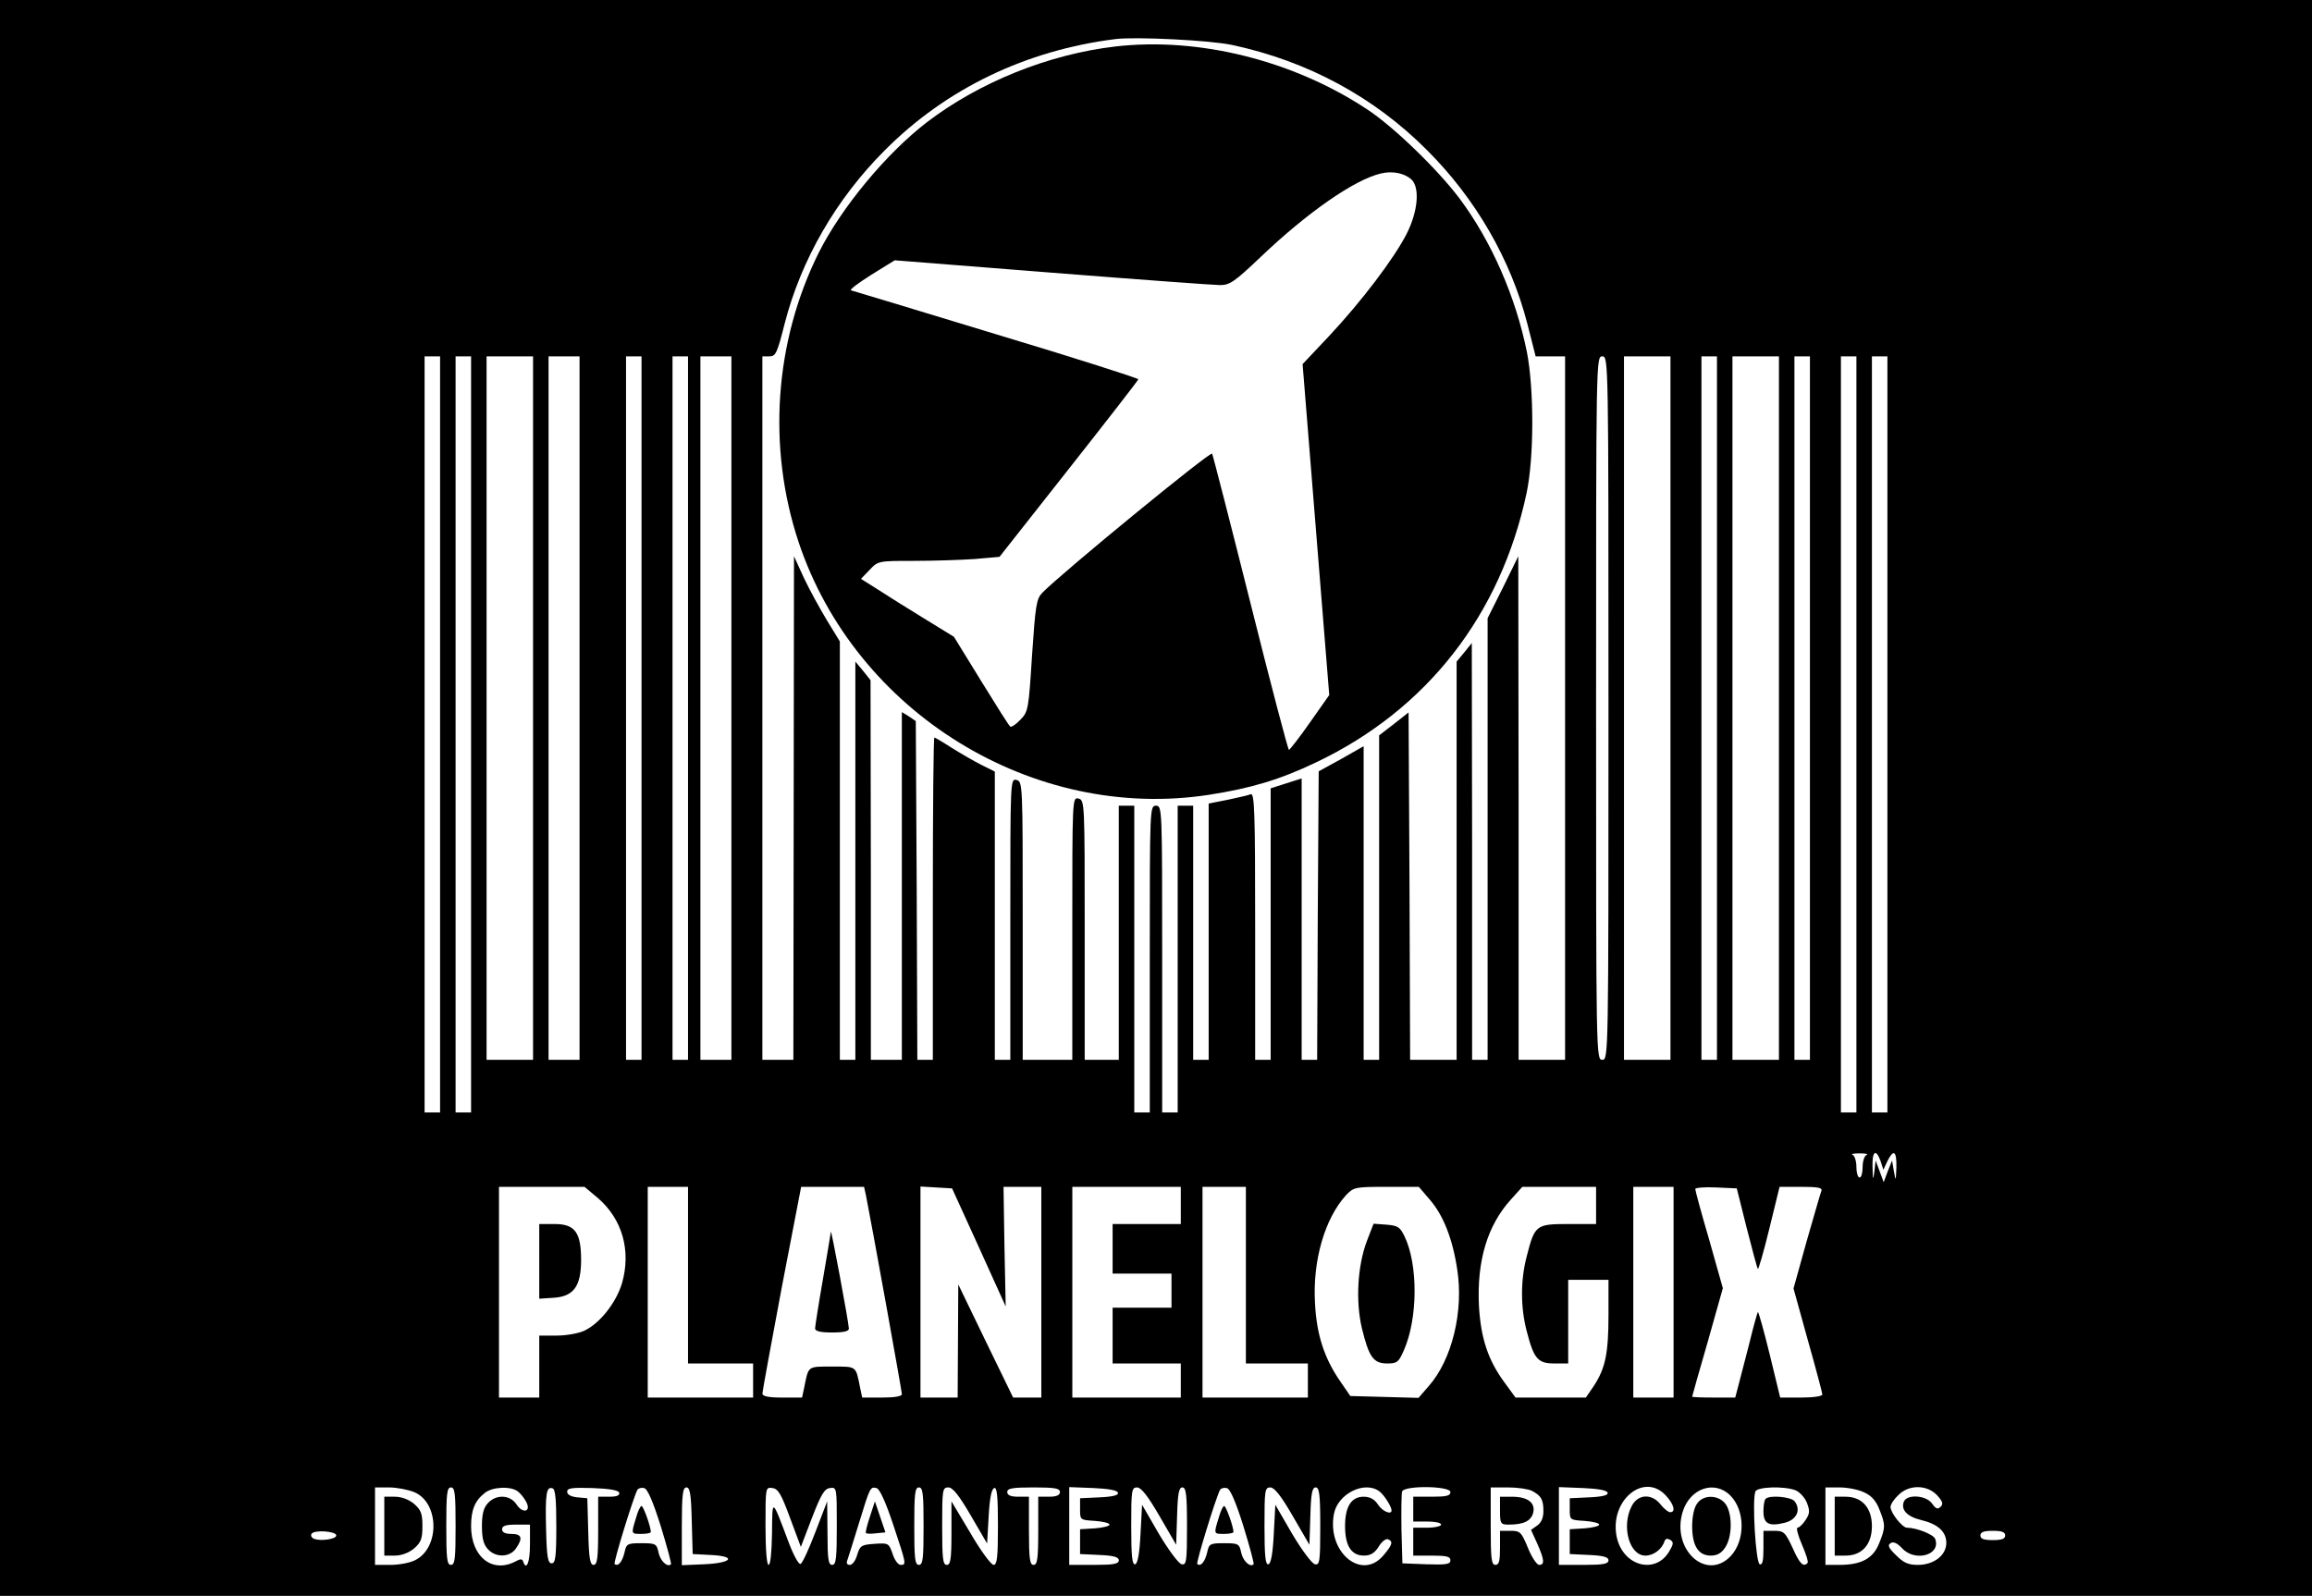
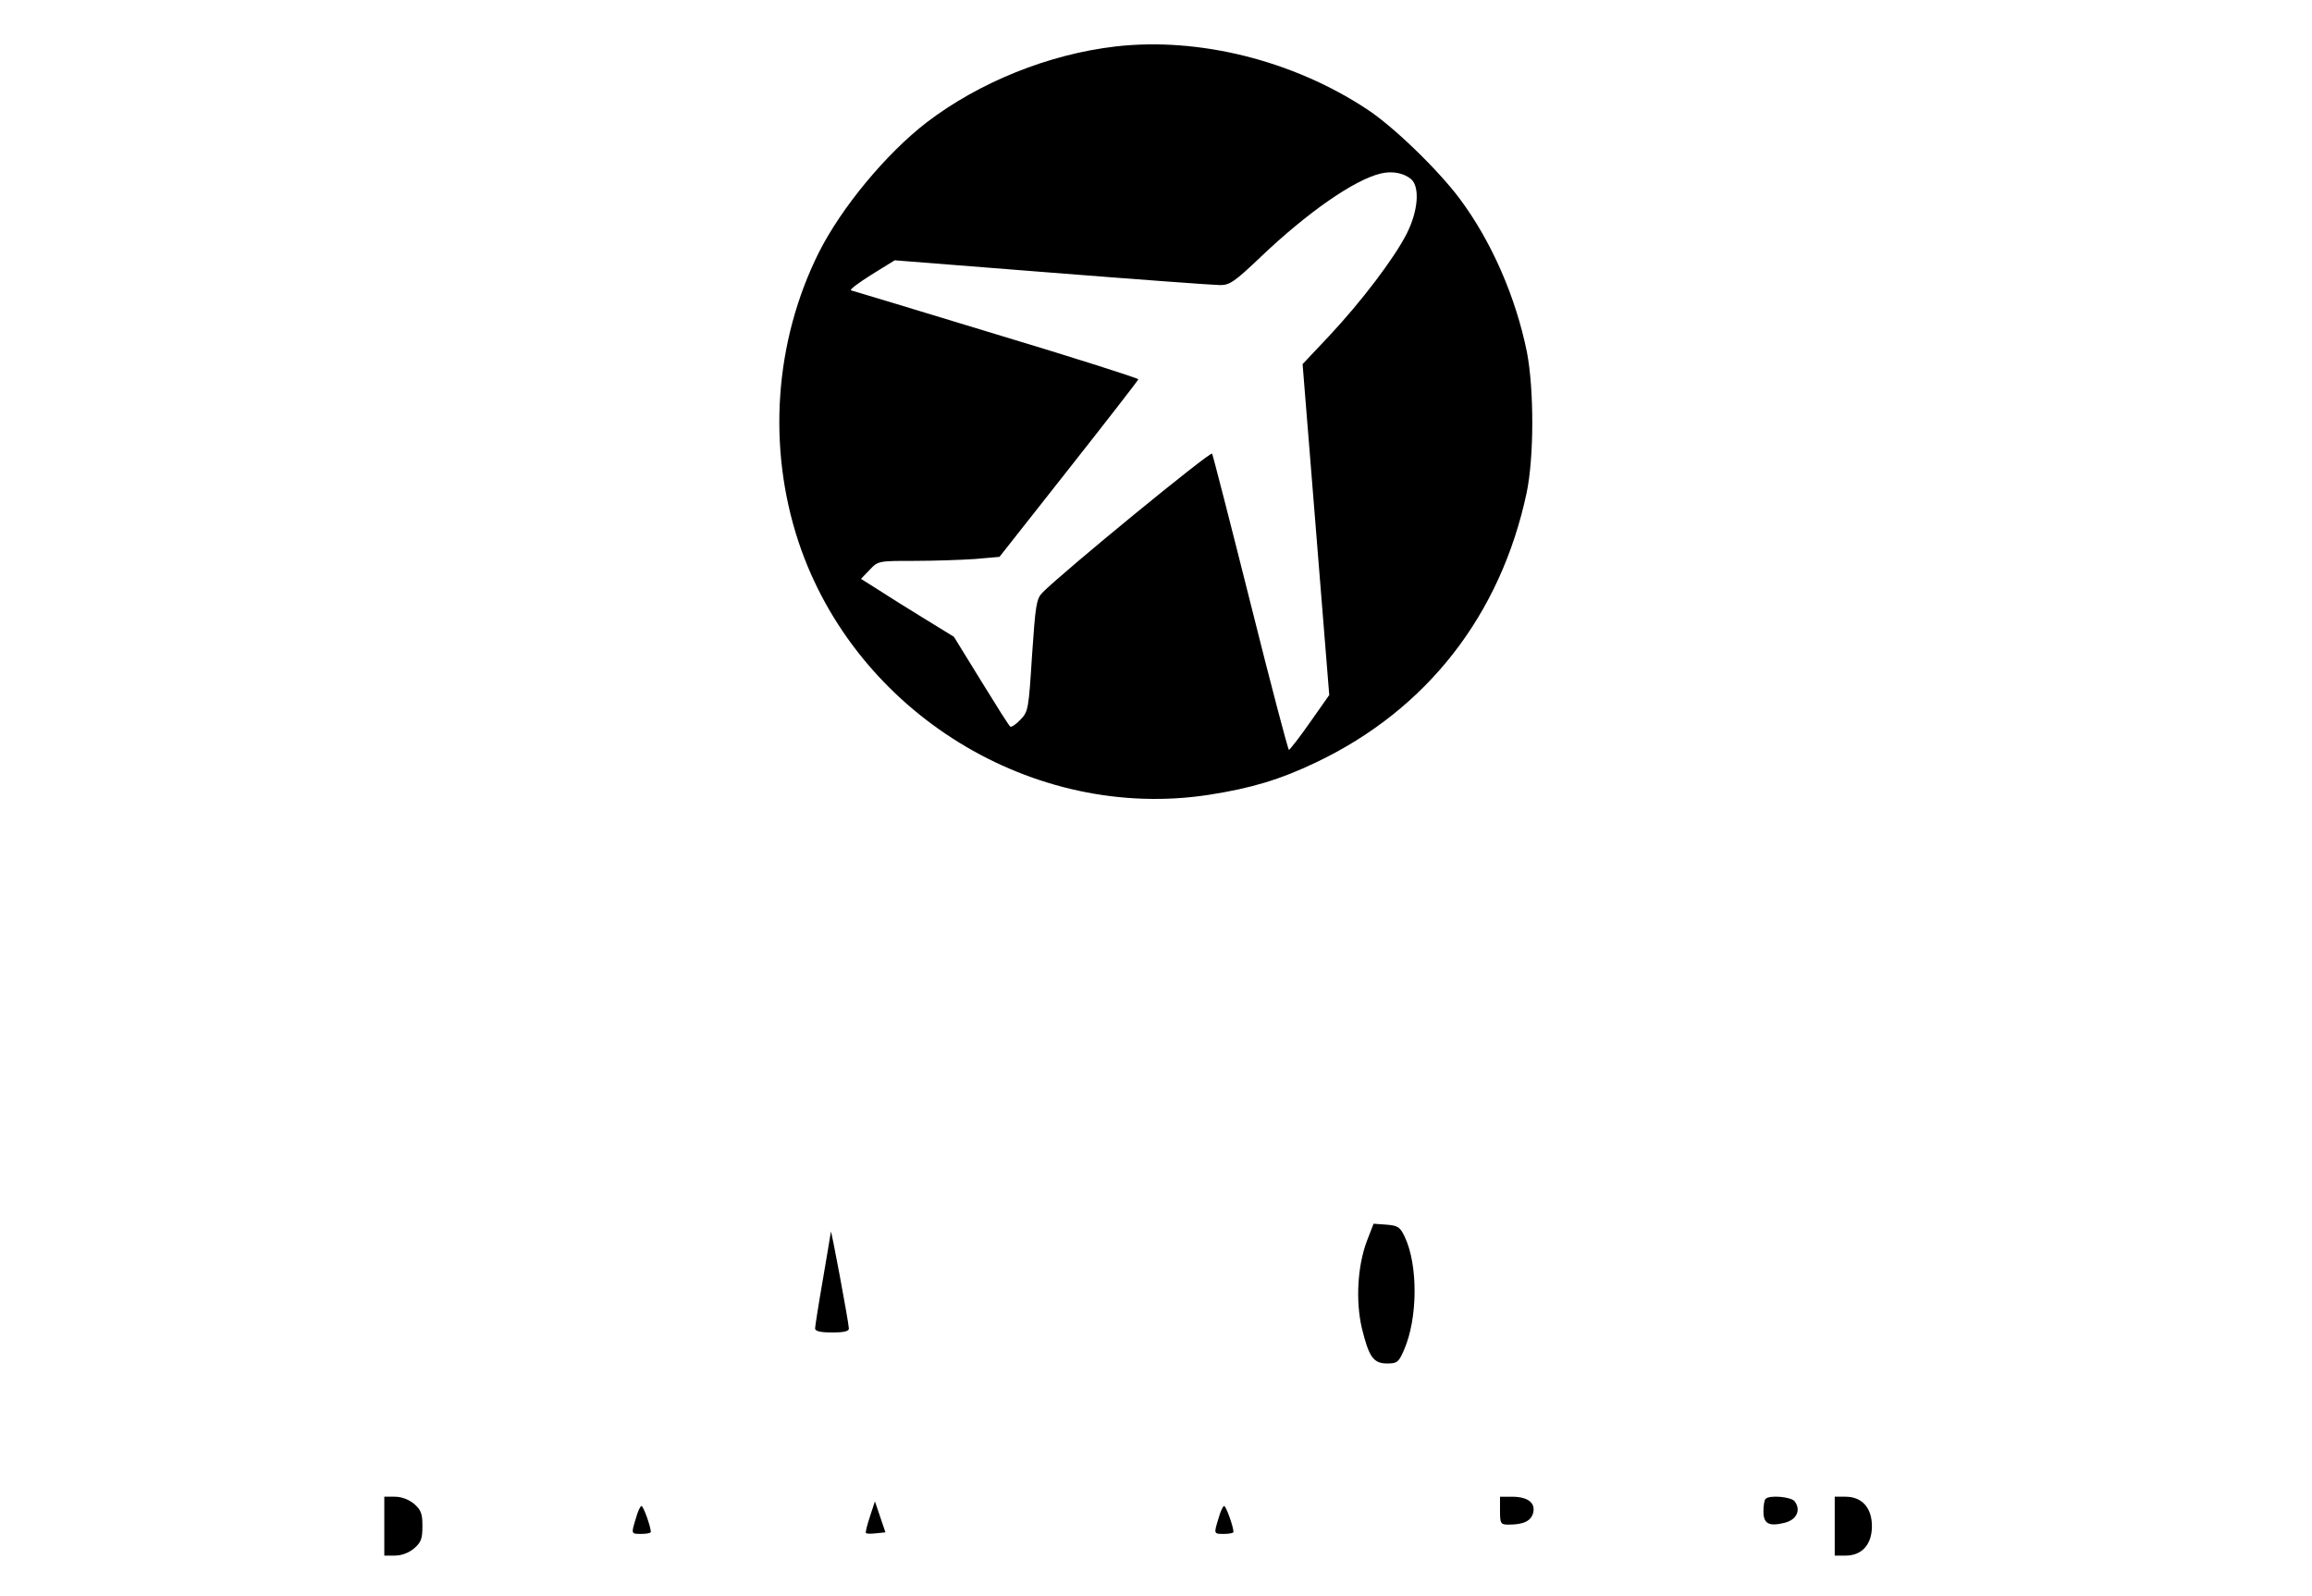
<svg xmlns="http://www.w3.org/2000/svg" version="1.0" width="746pt" height="515pt" viewBox="0 0 746 515" preserveAspectRatio="xMidYMid meet">
  <g transform="translate(0,515) scale(0.1,-0.1)" fill="currentColor" stroke="none">
-     <path d="M0 2575 l0 -2575 3730 0 3730 0 0 2575 0 2575 -3730 0 -3730 0 0 -2575z m3975 2430 c244 -52 459 -168 630 -340 157 -157 270 -353 323 -559 l27 -106 47 0 48 0 0 -1135 0 -1135 -75 0 -75 0 0 813 -1 812 -49 -100 -50 -100 0 -712 0 -713 -25 0 -25 0 0 673 -1 672 -24 -30 -25 -30 0 -642 0 -643 -75 0 -75 0 -2 561 -3 560 -47 -37 -48 -37 0 -523 0 -524 -25 0 -25 0 0 506 0 506 -72 -41 -73 -40 -3 -465 -2 -466 -25 0 -25 0 0 454 0 454 -50 -16 -50 -16 0 -438 0 -438 -25 0 -25 0 0 431 c0 365 -2 430 -14 426 -8 -3 -41 -11 -75 -18 l-61 -12 0 -413 0 -414 -25 0 -25 0 0 410 0 410 -25 0 -25 0 0 -495 0 -495 -25 0 -25 0 0 495 c0 488 0 495 -20 495 -20 0 -20 -7 -20 -495 l0 -495 -25 0 -25 0 0 495 0 495 -25 0 -25 0 0 -410 0 -410 -55 0 -55 0 0 419 c0 410 0 419 -20 424 -20 5 -20 0 -20 -419 l0 -424 -80 0 -80 0 0 449 c0 440 0 449 -20 454 -20 5 -20 0 -20 -449 l0 -454 -25 0 -25 0 0 465 0 465 -42 21 c-24 12 -67 37 -96 55 -29 19 -55 34 -57 34 -3 0 -5 -234 -5 -520 l0 -520 -25 0 -25 0 -2 546 -3 547 -22 15 -23 14 0 -561 0 -561 -50 0 -50 0 0 613 -1 612 -24 30 -25 30 0 -642 0 -643 -25 0 -25 0 0 675 0 675 -41 67 c-23 38 -57 100 -75 138 l-32 70 -1 -812 -1 -813 -50 0 -50 0 0 1135 0 1135 23 0 c20 0 25 11 49 106 53 206 166 402 323 559 198 199 456 323 745 359 66 8 305 -4 375 -19z m-2555 -2225 l0 -1220 -25 0 -25 0 0 1220 0 1220 25 0 25 0 0 -1220z m100 0 l0 -1220 -25 0 -25 0 0 1220 0 1220 25 0 25 0 0 -1220z m200 85 l0 -1135 -75 0 -75 0 0 1135 0 1135 75 0 75 0 0 -1135z m150 0 l0 -1135 -50 0 -50 0 0 1135 0 1135 50 0 50 0 0 -1135z m200 0 l0 -1135 -25 0 -25 0 0 1135 0 1135 25 0 25 0 0 -1135z m150 0 l0 -1135 -25 0 -25 0 0 1135 0 1135 25 0 25 0 0 -1135z m140 0 l0 -1135 -50 0 -50 0 0 1135 0 1135 50 0 50 0 0 -1135z m2830 0 c0 -1128 0 -1135 -20 -1135 -20 0 -20 7 -20 1135 0 1128 0 1135 20 1135 20 0 20 -7 20 -1135z m200 0 l0 -1135 -75 0 -75 0 0 1135 0 1135 75 0 75 0 0 -1135z m150 0 l0 -1135 -25 0 -25 0 0 1135 0 1135 25 0 25 0 0 -1135z m200 0 l0 -1135 -75 0 -75 0 0 1135 0 1135 75 0 75 0 0 -1135z m100 0 l0 -1135 -25 0 -25 0 0 1135 0 1135 25 0 25 0 0 -1135z m150 -85 l0 -1220 -25 0 -25 0 0 1220 0 1220 25 0 25 0 0 -1220z m100 0 l0 -1220 -25 0 -25 0 0 1220 0 1220 25 0 25 0 0 -1220z m-67 -1357 c-7 -2 -13 -20 -13 -39 0 -19 -4 -34 -10 -34 -5 0 -10 15 -10 34 0 19 -6 37 -12 39 -7 3 3 5 22 5 19 0 29 -2 23 -5z m45 -20 l9 -28 13 28 c20 40 30 33 29 -20 -2 -46 -2 -46 -8 -13 l-6 35 -14 -35 -13 -35 -13 35 -13 35 -4 -35 c-4 -31 -5 -29 -6 13 -2 52 11 62 26 20z m-4139 -119 c79 -68 108 -170 78 -275 -19 -63 -71 -129 -121 -153 -19 -9 -59 -16 -90 -16 l-56 0 0 -100 0 -100 -65 0 -65 0 0 340 0 340 138 0 138 0 43 -36z m291 -249 l0 -285 105 0 105 0 0 -55 0 -55 -170 0 -170 0 0 340 0 340 65 0 65 0 0 -285z m574 258 c17 -84 116 -632 116 -642 0 -7 -23 -11 -64 -11 l-64 0 -7 33 c-14 70 -10 67 -90 67 -80 0 -76 3 -90 -67 l-7 -33 -64 0 c-44 0 -64 4 -64 13 0 6 28 159 62 340 l63 327 102 0 101 0 6 -27z m365 -169 l86 -190 -4 193 -3 193 61 0 61 0 0 -340 0 -340 -45 0 -46 0 -89 183 -88 182 -1 -182 -1 -183 -60 0 -60 0 0 341 0 340 51 -3 51 -3 87 -191z m651 136 l0 -60 -110 0 -110 0 0 -80 0 -80 95 0 95 0 0 -55 0 -55 -95 0 -95 0 0 -90 0 -90 110 0 110 0 0 -55 0 -55 -175 0 -175 0 0 340 0 340 175 0 175 0 0 -60z m210 -225 l0 -285 100 0 100 0 0 -55 0 -55 -170 0 -170 0 0 340 0 340 70 0 70 0 0 -285z m594 243 c43 -50 73 -125 88 -225 21 -135 -17 -291 -92 -376 l-33 -38 -110 3 -110 3 -33 48 c-51 74 -76 150 -81 252 -8 138 32 273 100 348 25 26 29 27 131 27 l104 0 36 -42z m536 -18 l0 -60 -90 0 c-104 0 -108 -3 -134 -105 -20 -76 -20 -164 0 -240 23 -90 36 -105 89 -105 l45 0 0 135 0 135 65 0 65 0 0 -112 c0 -126 -10 -173 -47 -230 l-26 -38 -113 0 -114 0 -35 48 c-54 73 -77 144 -83 248 -7 145 27 259 103 343 l37 41 119 0 119 0 0 -60z m250 -280 l0 -340 -65 0 -65 0 0 340 0 340 65 0 65 0 0 -340z m236 207 c18 -71 34 -130 36 -132 2 -2 19 56 37 130 l33 135 70 0 c54 0 69 -3 65 -13 -3 -7 -24 -81 -48 -164 l-42 -151 46 -166 c26 -92 47 -171 47 -176 0 -6 -30 -10 -68 -10 l-68 0 -34 140 c-19 77 -36 138 -38 136 -2 -3 -15 -49 -28 -103 -14 -54 -30 -115 -35 -135 l-10 -38 -69 0 c-39 0 -70 1 -70 3 0 1 22 80 50 176 l49 174 -44 156 c-25 85 -45 159 -45 164 0 4 30 7 67 5 l67 -3 32 -128z m-4300 -852 c81 -33 84 -178 5 -219 -16 -9 -53 -16 -81 -16 l-50 0 0 125 0 125 45 0 c25 0 61 -7 81 -15z m134 -110 c0 -104 -2 -125 -15 -125 -13 0 -15 21 -15 125 0 104 2 125 15 125 13 0 15 -21 15 -125z m201 112 c9 -7 21 -22 27 -34 17 -32 -12 -39 -32 -7 -21 31 -66 32 -92 3 -14 -15 -19 -36 -19 -74 0 -38 5 -59 19 -74 25 -28 70 -27 90 1 24 34 20 48 -14 48 -20 0 -30 5 -30 15 0 11 12 15 45 15 l45 0 0 -65 c0 -58 -12 -85 -22 -54 -3 9 -9 9 -25 0 -75 -39 -143 15 -143 114 0 52 12 82 44 107 24 20 84 23 107 5z m124 -113 c0 -99 -3 -119 -15 -119 -12 0 -16 20 -18 109 -3 117 1 140 21 133 9 -3 12 -36 12 -123z m203 109 c2 -9 -8 -13 -32 -13 l-36 0 0 -110 c0 -90 -3 -110 -15 -110 -11 0 -15 21 -17 108 l-3 107 -32 3 c-21 2 -33 9 -33 18 0 12 15 14 82 12 54 -2 83 -7 86 -15z m134 -108 c20 -65 35 -121 33 -123 -11 -11 -34 10 -40 37 -6 29 -9 31 -55 31 -46 0 -49 -2 -55 -30 -7 -30 -21 -47 -32 -37 -4 5 61 217 74 240 3 4 12 7 21 5 11 -2 28 -41 54 -123z m100 18 l3 -108 58 -3 c85 -4 70 -26 -21 -30 l-72 -3 0 126 c0 103 3 125 15 125 11 0 15 -21 17 -107z m317 9 l35 -94 36 94 c29 75 40 94 58 96 22 3 22 2 22 -122 0 -105 -2 -126 -15 -126 -12 0 -15 18 -15 103 l-1 102 -38 -99 c-21 -55 -42 -101 -48 -103 -6 -2 -23 29 -38 69 -55 146 -53 145 -54 31 -1 -62 -5 -103 -11 -103 -6 0 -10 49 -10 126 0 124 0 125 22 122 19 -2 29 -20 57 -96z m333 -22 c43 -129 43 -130 24 -130 -8 0 -20 16 -26 36 -12 34 -13 35 -58 32 -43 -3 -47 -6 -56 -35 -5 -18 -15 -33 -24 -33 -9 0 -12 6 -8 15 3 9 20 62 37 118 37 121 37 119 57 115 10 -2 29 -43 54 -118z m98 -5 c0 -104 -2 -125 -15 -125 -13 0 -15 21 -15 125 0 104 2 125 15 125 13 0 15 -21 15 -125z m152 35 l53 -91 5 87 c3 57 9 89 18 92 9 3 12 -26 12 -122 0 -103 -3 -126 -14 -126 -8 0 -42 46 -75 103 l-61 102 0 -102 c0 -85 -3 -103 -15 -103 -13 0 -15 21 -15 125 0 118 1 125 20 125 14 0 34 -25 72 -90z m288 75 c0 -10 -11 -15 -35 -15 l-35 0 0 -110 c0 -91 -3 -110 -15 -110 -12 0 -15 19 -15 110 l0 110 -35 0 c-24 0 -35 5 -35 15 0 12 16 15 85 15 69 0 85 -3 85 -15z m187 -2 c3 -8 -15 -13 -59 -15 l-63 -3 0 -35 c0 -35 0 -35 48 -38 26 -2 47 -7 47 -12 0 -5 -21 -10 -47 -12 l-48 -3 0 -40 0 -40 63 -3 c46 -2 62 -7 62 -17 0 -12 -17 -15 -80 -15 l-80 0 0 125 0 126 77 -3 c48 -2 78 -7 80 -15z m134 -75 l54 -93 3 93 c2 73 6 92 17 92 12 0 15 -22 15 -126 0 -114 -2 -125 -17 -122 -10 2 -42 45 -73 97 l-55 95 -5 -94 c-3 -62 -9 -95 -17 -98 -10 -3 -13 26 -13 122 0 117 1 126 19 126 13 0 35 -28 72 -92z m271 -33 c20 -65 35 -121 33 -123 -11 -11 -34 10 -40 37 -6 29 -9 31 -55 31 -46 0 -49 -2 -55 -30 -7 -30 -21 -47 -32 -37 -4 5 61 217 74 240 3 4 12 7 21 5 11 -2 28 -41 54 -123z m159 33 l54 -93 3 93 c2 73 6 92 17 92 12 0 15 -22 15 -126 0 -114 -2 -125 -17 -122 -10 2 -42 45 -73 97 l-55 95 -5 -94 c-3 -62 -9 -95 -17 -98 -10 -3 -13 26 -13 122 0 117 1 126 19 126 13 0 35 -28 72 -92z m280 79 c15 -11 39 -49 39 -61 0 -16 -30 -3 -44 19 -11 17 -26 25 -46 25 -40 0 -60 -32 -60 -95 0 -63 20 -95 61 -95 21 0 34 8 47 28 9 16 23 27 30 25 18 -7 15 -18 -14 -52 -70 -84 -183 10 -160 133 12 66 100 109 147 73z m229 -2 c0 -12 -13 -15 -60 -15 l-60 0 0 -40 0 -40 45 0 c25 0 45 -4 45 -10 0 -5 -20 -10 -45 -10 l-45 0 0 -45 0 -45 60 0 c47 0 60 -3 60 -15 0 -13 -13 -15 -77 -13 l-78 3 -3 109 c-1 61 0 116 2 123 8 20 156 18 156 -2z m263 4 c30 -16 37 -28 37 -66 0 -21 -7 -37 -20 -46 l-20 -14 20 -44 c23 -52 25 -69 6 -69 -7 0 -24 25 -36 55 -21 51 -25 55 -56 55 l-34 0 0 -55 c0 -42 -3 -55 -15 -55 -13 0 -15 21 -15 125 l0 125 56 0 c30 0 65 -5 77 -11z m244 -6 c3 -8 -15 -13 -59 -15 l-63 -3 0 -35 c0 -35 0 -35 48 -38 26 -2 47 -7 47 -12 0 -5 -21 -10 -47 -12 l-48 -3 0 -40 0 -40 63 -3 c46 -2 62 -7 62 -17 0 -12 -17 -15 -80 -15 l-80 0 0 125 0 126 77 -3 c48 -2 78 -7 80 -15z m188 -9 c26 -28 33 -54 14 -54 -6 0 -20 11 -31 25 -28 36 -73 34 -93 -5 -34 -65 -8 -160 44 -160 27 0 54 21 62 47 3 8 9 9 18 4 11 -7 11 -13 0 -32 -43 -83 -154 -55 -173 44 -22 116 89 207 159 131z m208 0 c48 -48 49 -145 1 -196 -79 -82 -191 22 -155 142 23 77 103 105 154 54z m210 17 c13 -5 30 -23 37 -40 10 -26 10 -35 -4 -56 -9 -14 -21 -25 -26 -25 -5 0 1 -24 14 -54 13 -30 22 -57 18 -60 -13 -14 -25 -3 -48 49 -24 51 -28 55 -60 55 l-34 0 0 -56 c0 -40 -3 -55 -12 -52 -13 5 -25 207 -14 235 6 15 92 18 129 4z m222 -7 c23 -10 39 -28 49 -55 20 -49 20 -59 -1 -110 -19 -48 -57 -69 -128 -69 l-45 0 0 125 0 125 46 0 c25 0 61 -7 79 -16z m235 -9 c18 -20 21 -28 12 -37 -10 -10 -16 -7 -28 10 -19 27 -81 31 -91 6 -10 -26 10 -48 55 -59 55 -13 82 -38 82 -74 0 -40 -40 -71 -92 -71 -31 0 -46 7 -70 31 -25 24 -28 33 -18 39 9 6 21 1 37 -16 42 -46 127 -22 107 30 -5 14 -60 36 -91 36 -15 0 -53 48 -53 67 0 8 11 25 25 38 34 35 93 34 125 0z m-5165 -130 c0 -12 -50 -19 -71 -11 -9 3 -12 11 -9 16 8 14 80 9 80 -5z m5385 0 c0 -11 -11 -15 -40 -15 -29 0 -40 4 -40 15 0 11 11 15 40 15 29 0 40 -4 40 -15z" />
    <path d="M3599 5000 c-215 -25 -439 -115 -609 -245 -131 -101 -275 -275 -348 -420 -143 -287 -167 -628 -65 -935 184 -550 756 -902 1323 -815 136 21 230 49 347 105 357 170 595 475 679 870 24 115 24 333 1 453 -36 178 -114 358 -218 497 -70 93 -213 232 -299 288 -238 157 -542 233 -811 202z m954 -428 c29 -25 23 -103 -14 -176 -40 -79 -146 -219 -252 -332 l-84 -89 43 -534 43 -534 -62 -88 c-34 -49 -65 -88 -68 -89 -3 0 -59 213 -124 473 -65 259 -121 477 -124 483 -5 9 -482 -382 -548 -449 -19 -20 -22 -40 -33 -202 -11 -173 -12 -181 -37 -207 -14 -15 -29 -25 -33 -23 -4 2 -46 69 -94 147 l-88 143 -96 59 c-54 33 -121 75 -150 94 l-54 34 28 29 c27 29 29 29 143 29 64 0 152 3 196 6 l80 7 223 283 c123 156 224 286 225 290 1 3 -205 69 -458 145 -253 77 -464 141 -469 142 -6 2 24 24 65 50 l76 47 507 -40 c279 -22 523 -40 543 -40 31 0 47 11 131 91 150 143 302 249 387 269 37 9 74 2 98 -18z" />
-     <path d="M1740 1079 l0 -120 46 3 c65 4 89 37 89 122 0 89 -20 116 -85 116 l-50 0 0 -121z" />
    <path d="M2681 1175 c-1 -5 -12 -75 -26 -155 -14 -80 -25 -151 -25 -157 0 -9 18 -13 55 -13 38 0 55 4 54 13 -1 22 -57 322 -58 312z" />
    <path d="M4410 1144 c-30 -81 -36 -192 -16 -279 23 -94 37 -115 82 -115 32 0 37 4 54 43 45 102 46 276 2 367 -15 31 -22 35 -59 38 l-41 3 -22 -57z" />
    <path d="M1240 225 l0 -95 34 0 c22 0 45 9 62 23 23 20 27 32 27 72 0 40 -4 52 -27 72 -17 14 -40 23 -62 23 l-34 0 0 -95z" />
    <path d="M2052 251 c-16 -52 -16 -51 18 -51 17 0 30 3 30 6 0 17 -24 84 -30 84 -4 0 -12 -17 -18 -39z" />
    <path d="M2807 256 c-9 -27 -15 -51 -13 -53 2 -3 17 -3 33 -1 l30 3 -17 50 -17 50 -16 -49z" />
-     <path d="M3932 251 c-16 -52 -16 -51 18 -51 17 0 30 3 30 6 0 17 -24 84 -30 84 -4 0 -12 -17 -18 -39z" />
+     <path d="M3932 251 c-16 -52 -16 -51 18 -51 17 0 30 3 30 6 0 17 -24 84 -30 84 -4 0 -12 -17 -18 -39" />
    <path d="M4840 275 c0 -42 2 -45 28 -45 49 0 72 12 79 38 8 33 -18 52 -69 52 l-38 0 0 -45z" />
-     <path d="M5476 298 c-10 -13 -16 -43 -16 -73 0 -63 20 -95 60 -95 21 0 35 8 47 27 24 36 23 115 -2 143 -24 27 -70 26 -89 -2z" />
    <path d="M5697 313 c-4 -3 -7 -21 -7 -40 0 -40 17 -50 69 -37 39 10 53 42 31 70 -13 14 -81 20 -93 7z" />
    <path d="M5920 225 l0 -95 35 0 c53 0 85 36 85 95 0 59 -32 95 -85 95 l-35 0 0 -95z" />
  </g>
</svg>